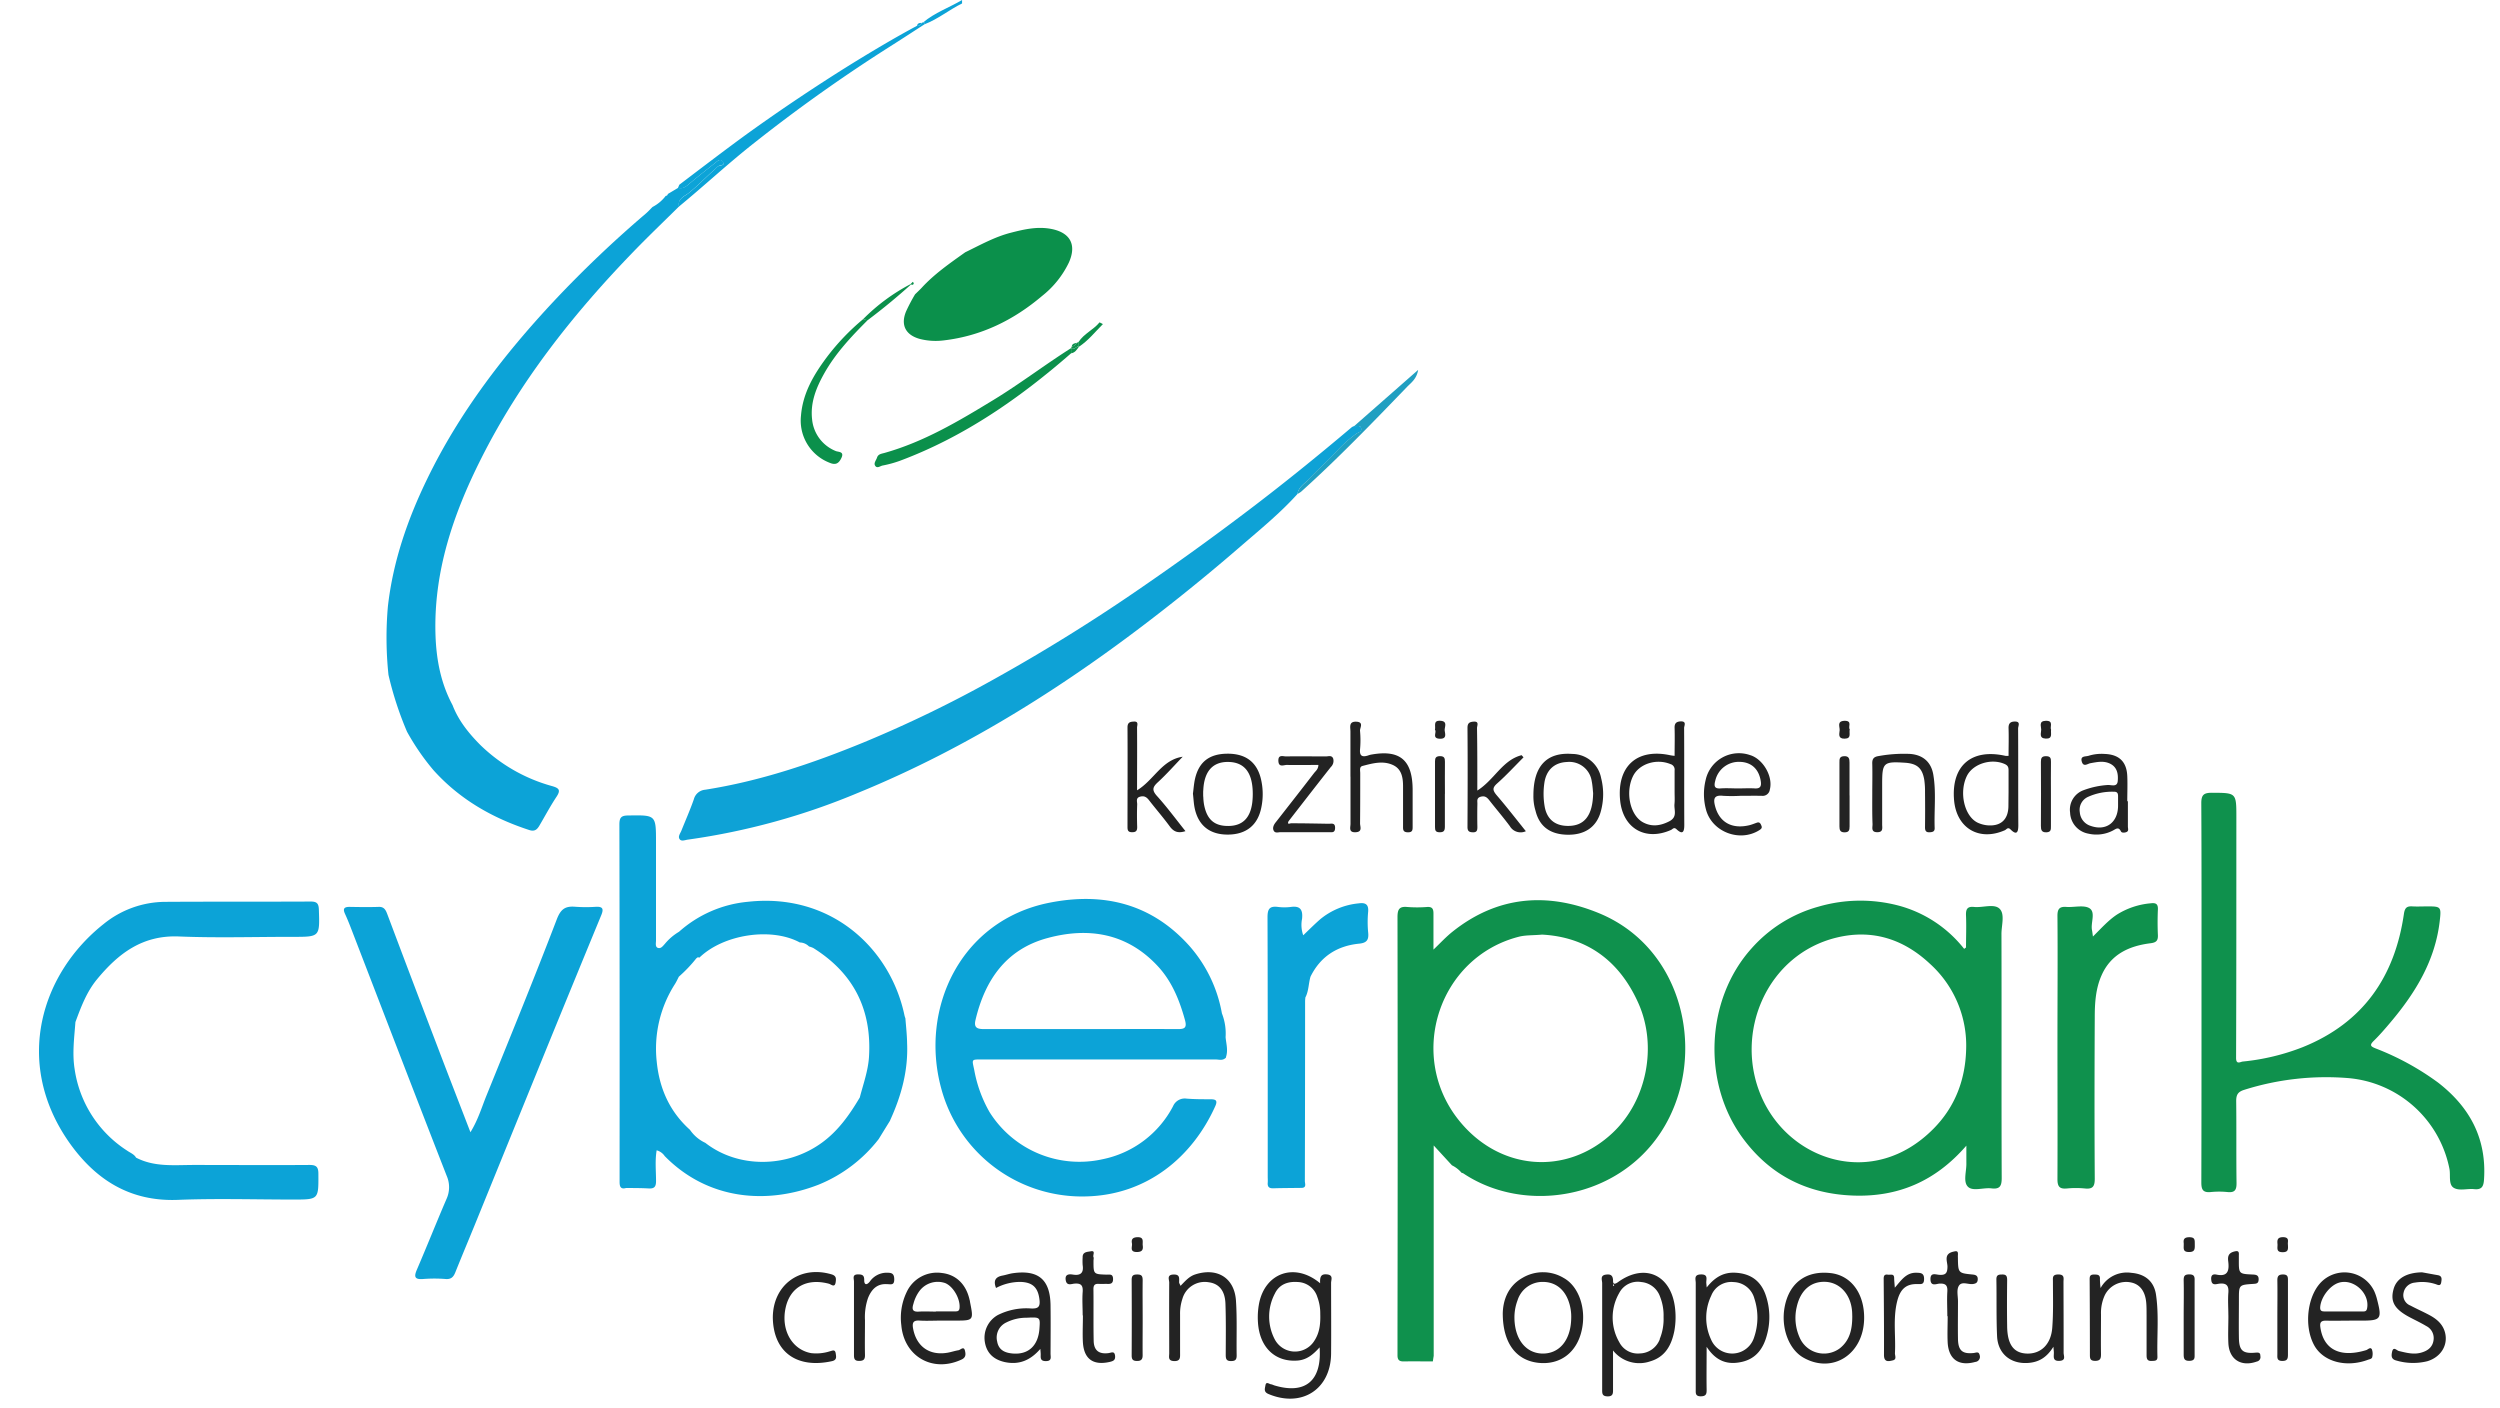
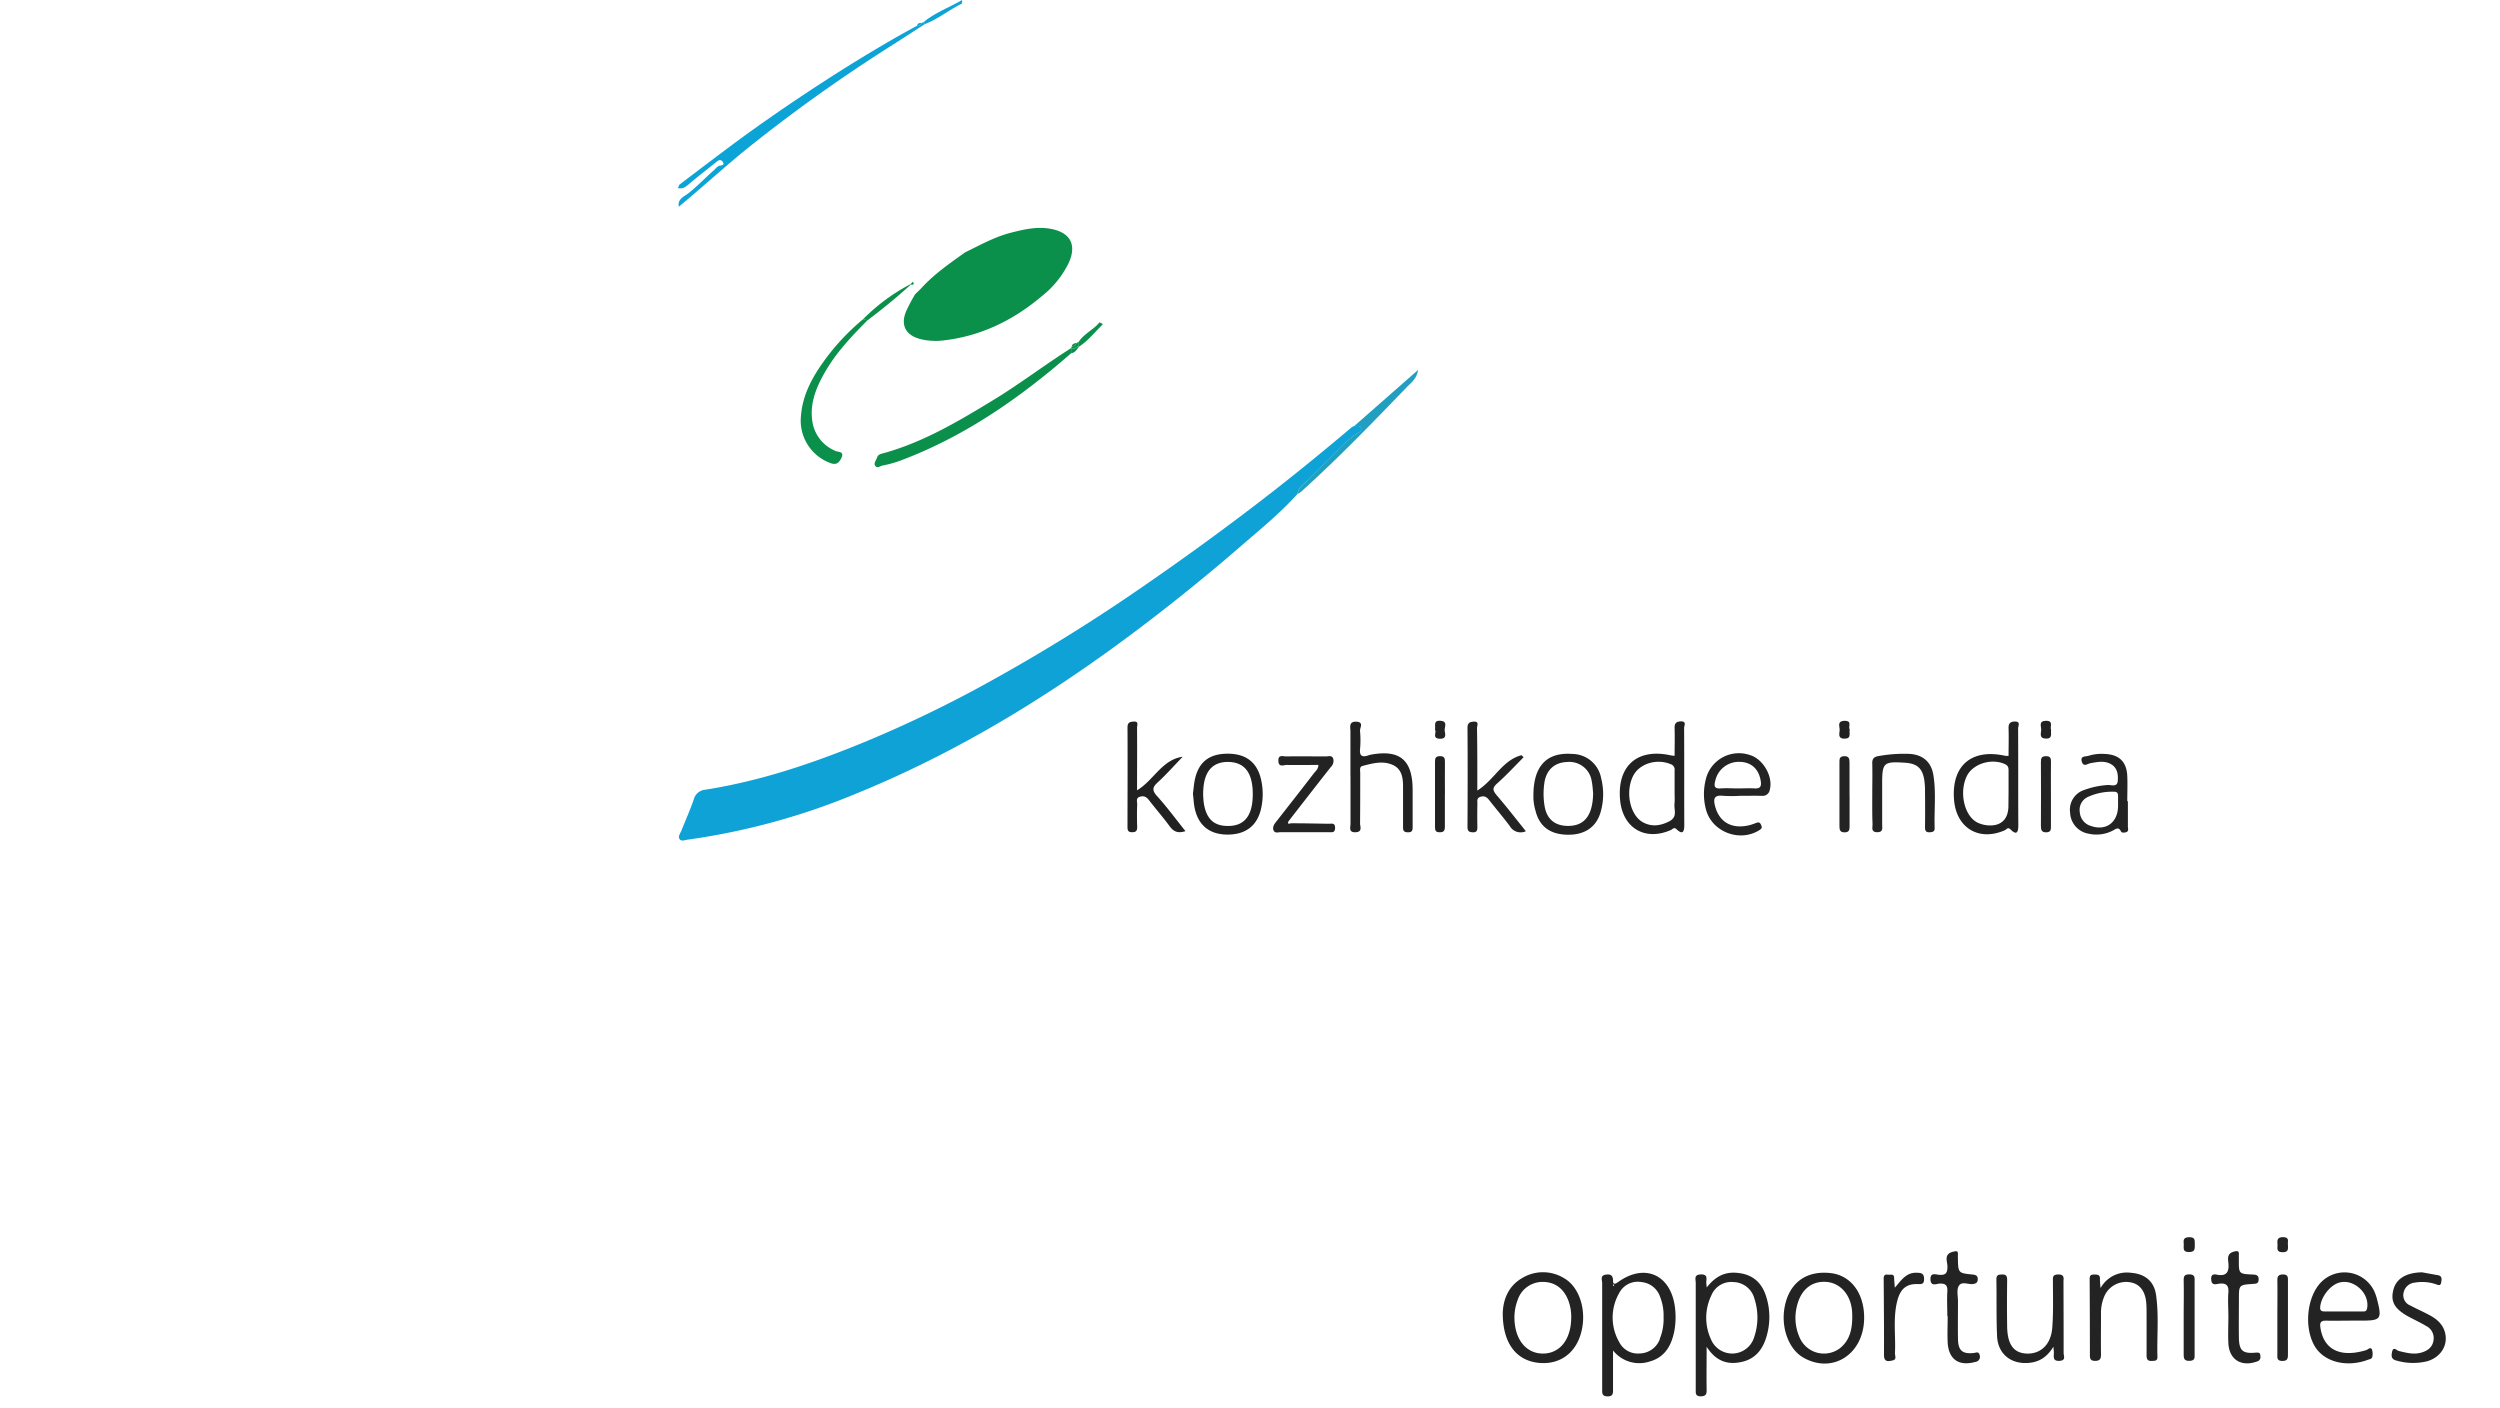
<svg xmlns="http://www.w3.org/2000/svg" viewBox="-7.46 0 717.38 408.37" width="2500" height="1408">
-   <path d="M128 216.07A48.07 48.07 0 0 0 148.82 228c2 .57 2.56 1.15 1.28 3.08-1.8 2.71-3.34 5.61-5 8.43-.66 1.11-1.39 1.72-2.88 1.24-10.71-3.49-20.2-8.91-27.81-17.37a68.13 68.13 0 0 1-7.68-11.17 98.32 98.32 0 0 1-5.37-16.46 103.15 103.15 0 0 1-.17-19.88c1.49-13.1 5.73-25.31 11.45-37.07 9.34-19.23 22.23-36 36.73-51.5A331.48 331.48 0 0 1 176 61.94c.69-.59 1.3-1.27 1.94-1.91a11.31 11.31 0 0 0 3.84-3.23.56.56 0 0 0 .59-.53l3-1.79c1.42.37 2.33-.41 3.35-1.28 2.59-2.2 5.3-4.26 7.94-6.4.6-.48 1.19-.58 1.65 0 .66.89-.09 1.08-.75 1.19s-1.18.81-1.72 1.28c-2.54 2.2-4.83 4.67-7.49 6.77-1 .78-3.23 1.62-2.72 3.84-4.45 4.41-9 8.74-13.34 13.24-17.4 18-32.79 37.46-44.07 59.92-8.13 16.14-13.83 32.96-13.22 51.25.24 7.06 1.55 13.91 4.94 20.22 1.72 4.49 4.7 8.18 8.06 11.56z" fill="#0ca3d7" />
  <path d="M365 143.27c-5 5.54-10.79 10.27-16.42 15.13q-11.11 9.63-22.74 18.69c-27.24 21.27-56.19 39.72-88.29 52.86a198.25 198.25 0 0 1-49.35 13.57c-.8.1-1.8.58-2.34-.06-.66-.79.12-1.71.45-2.53 1.2-3 2.53-6 3.62-9.12a3.71 3.71 0 0 1 3.27-2.76c15.92-2.49 31.07-7.61 45.91-13.7a357.71 357.71 0 0 0 38.25-18.57q22.14-12.34 43-26.79 14.6-10.05 28.74-20.72c10.82-8.14 21.35-16.65 31.68-25.39a3 3 0 0 1 .75-.33c.72.15 1.83-.41 2 .84.1.87-.8 1-1.4 1.38a36.51 36.51 0 0 0-6.22 5.64c-2.42 2.59-5.13 4.89-7.52 7.5-1.28 1.33-3.07 2.31-3.39 4.36z" fill="#0ea2d6" />
  <path d="M268.64 73.17c4.33-2.1 8.55-4.48 13.26-5.68 3.88-1 7.78-1.89 11.85-1.06 5.41 1.11 7.23 4.62 4.95 9.71a27.45 27.45 0 0 1-7.79 9.71c-8.26 7-17.61 11.59-28.45 12.87a18.6 18.6 0 0 1-7-.42c-4.09-1.12-5.61-4-4-7.94a50.46 50.46 0 0 1 2.63-5c.63-.61 1.27-1.21 1.87-1.84 3.7-4.05 8.22-7.17 12.68-10.35z" fill="#0b904b" />
  <path d="M185.57 59.94c-.51-2.22 1.74-3.06 2.72-3.84 2.66-2.1 5-4.57 7.49-6.77.54-.47.92-1.14 1.72-1.28s1.41-.3.75-1.19c-.46-.61-1.05-.51-1.65 0-2.64 2.14-5.35 4.2-7.94 6.4-1 .87-1.93 1.65-3.35 1.28l.39-.95c6.6-5 13.12-10 19.82-14.87q14.58-10.48 29.85-20c6.32-3.9 12.71-7.71 19.26-11.23a1.23 1.23 0 0 0 1.37-.83.8.8 0 0 1 .45-.17c.3.06.63.11.37.56-3.41 2.2-6.81 4.43-10.25 6.6a464.36 464.36 0 0 0-39 27.7c-7.57 5.94-14.57 12.48-22 18.59z" fill="#0ca3d7" />
  <path d="M571.24 219.22c0-2.69.09-5.33 0-7.95-.06-1.47.54-2 1.86-2 1.72 0 .91 1.28.91 2 .06 9.37 0 18.73.06 28.1 0 2-.47 3-2.27 1.18-.77-.76-1.14 0-1.6.23-7.5 3.33-14.09-.58-14.77-8.76-.82-9.95 5.07-15 14.89-12.8a4.86 4.86 0 0 0 .92 0zm0 10.43v-6c0-.83 0-1.51-1-2-3.87-1.83-9.37-.17-11.12 3.47-2.31 4.81-.66 11.75 3.26 13.53a8.73 8.73 0 0 0 2.6.71c4 .4 6.22-1.67 6.22-5.66z" fill="#212121" />
  <path d="M299.34 102.47c-14.89 13-31 24.22-49.66 31.18a32.88 32.88 0 0 1-5 1.37c-.71.13-1.64 1-2.2 0-.42-.73.32-1.52.57-2.29.35-1.07 1.33-1.12 2.19-1.37 11.42-3.22 21.44-9.18 31.5-15.31 7.76-4.72 14.93-10.22 22.57-15.06l.03 1.48z" fill="#0b904b" />
  <path d="M474.38 219.22c0-2.72.08-5.35 0-8-.07-1.44.48-1.94 1.84-2 1.72 0 .92 1.27.92 1.91.06 9.37 0 18.75.05 28.12 0 1.83-.36 3.05-2.25 1.26-.78-.73-1.13 0-1.6.2-7.4 3.3-13.91-.43-14.75-8.49-1-9.95 4.86-15.28 14.57-13.16a11.46 11.46 0 0 0 1.22.16zm0 10.49v-6.26a1.65 1.65 0 0 0-1.19-1.83c-4.09-1.69-9.09-.11-10.87 3.49-2.3 4.67-.86 11.39 2.93 13.41 2.53 1.35 5 1 7.53-.28s1.41-3.23 1.56-5c.12-1.16.04-2.35.04-3.53zM380.36 225.27v-13.1c0-1.24-.56-2.95 1.71-2.85s1 1.76 1.07 2.65a29.18 29.18 0 0 1 0 5.45c-.15 1.9.71 2.19 2.26 1.72a7.75 7.75 0 0 1 .78-.24c8.48-1.6 12.19 1.48 12.22 10.15v10.64c0 1 0 1.74-1.4 1.71s-1.39-.77-1.38-1.77v-11.47c0-2.52-.34-5.09-2.94-6.28-2.9-1.33-5.91-.49-8.81.27-1 .26-.66 1.37-.67 2.16 0 4.82 0 9.65-.05 14.47 0 1 .79 2.51-1.31 2.6s-1.45-1.45-1.46-2.46v-13.65z" fill="#212121" />
  <path d="M417.16 229.29c4.95-3.11 7.27-8.84 12.85-10.26l.55.63c-2.52 2.52-4.94 5.16-7.6 7.52-1.46 1.29-1.41 2-.19 3.46 2.89 3.35 5.6 6.87 8.47 10.44a3.61 3.61 0 0 1-4.63-1.44c-1.89-2.56-4-5-5.94-7.49-.67-.86-1.28-1.4-2.49-1.08-1.36.36-.95 1.37-1 2.2q-.07 3.27 0 6.56c0 .94-.1 1.59-1.28 1.57s-1.6-.39-1.59-1.6c.05-9.57.08-19.14 0-28.71 0-1.39.61-1.7 1.76-1.79 1.74-.13 1 1.15 1 1.88.11 5.91.09 11.82.09 18.11z" fill="#232323" />
  <path d="M332.51 241.06c-2.14.7-3.41.17-4.54-1.36-1.88-2.57-4-5-5.93-7.49-.75-1-1.46-1.5-2.74-1.13s-.76 1.48-.79 2.25c-.09 2.19-.07 4.38 0 6.56 0 1-.3 1.46-1.38 1.48s-1.43-.35-1.43-1.41c0-9.67.06-19.33 0-29 0-1.5.83-1.63 1.86-1.68 1.48-.08.91 1.1.91 1.75.05 6 0 12 0 18.19 4.88-2.94 7.2-8.87 13.24-9.74-2.36 2.45-4.61 5-7.12 7.32-1.59 1.44-1.92 2.32-.33 4.08 2.87 3.17 5.41 6.63 8.25 10.18zM334.68 230.19c.19-1.37.28-2.93.63-4.42 1.15-4.82 4.14-7.1 9.24-7.17s8.44 2.14 9.75 6.92a19 19 0 0 1 .22 8.66c-1 5.08-4.31 7.81-9.58 7.88s-8.67-2.54-9.75-7.64c-.28-1.32-.33-2.7-.51-4.23zm3 .85a16.86 16.86 0 0 0 .2 2.21c.8 4.43 3 6.36 7.13 6.31 4-.05 6.26-2.24 6.86-6.65a21.09 21.09 0 0 0 .13-3.81c-.29-5.41-2.69-8.09-7.18-8.11s-6.9 2.83-7.14 8.18c-.05.36-.03.73-.03 1.83z" fill="#212121" />
  <path d="M433.43 230.67c0-8.54 3.91-12.57 11.3-12a8.59 8.59 0 0 1 8.34 7 18.78 18.78 0 0 1-.11 9.73c-1.23 4.48-4.64 6.8-9.69 6.7s-8.11-2.44-9.22-6.92a14.36 14.36 0 0 1-.62-4.51zm17.32-.63c-.08-.72-.14-2.09-.4-3.42a6.56 6.56 0 0 0-7.2-5.61c-3.63.14-6 2.33-6.54 6.05a21.71 21.71 0 0 0 .07 6.78c.62 3.65 2.89 5.61 6.52 5.7 4.91.13 7.46-2.87 7.55-9.54zM493.41 230.82a44.65 44.65 0 0 1-4.91 0c-2.4-.27-3 .56-2.41 2.87 1.19 4.76 4.88 6.91 10.06 5.63.7-.18 1.37-.46 2.06-.7.86-.31 1.11.27 1.36.89s-.06.91-.6 1.26c-5.65 3.59-13.68.57-15.46-5.87a17.25 17.25 0 0 1-.13-8.65 9.87 9.87 0 0 1 12.87-7.25c3.75 1.1 6.75 6.2 5.75 10a2.09 2.09 0 0 1-2.31 1.82c-2.09-.05-4.19 0-6.28 0zm-.65-2.15c1.63 0 3.27-.1 4.9 0s1.93-.71 1.71-2.12c-.54-3.45-2.68-5.48-6-5.58a7 7 0 0 0-7.19 5.44c-.41 1.54-.32 2.42 1.64 2.25 1.66-.11 3.3.01 4.94.01zM605.85 232.37v7.36c0 .6.36 1.32-.5 1.63-.52.18-1.3.23-1.51-.22-.69-1.41-1.39-.77-2.29-.28a10.3 10.3 0 0 1-7.15.93 6.43 6.43 0 0 1-5.31-6.09 6 6 0 0 1 3.86-6.5 24.55 24.55 0 0 1 6.89-1.51c1-.16 2.87.79 3.06-1.12.2-2.11-.15-4.25-2.53-5.22-1.77-.72-3.56-.32-5.36 0-.81.12-2 1.21-2.51-.38-.57-1.84 1.08-1.47 2-1.78a12.66 12.66 0 0 1 4.58-.52c4.19.14 6.4 2.23 6.59 6.38.11 2.45 0 4.91 0 7.36zm-2.85 1.28v-2.73c0-.9-.28-1.32-1.24-1.29a16.91 16.91 0 0 0-7.43 1.47 4.13 4.13 0 0 0-2.43 4.46 4.49 4.49 0 0 0 3.23 4c4.42 1.54 7.87-1.04 7.87-5.91zM531.71 230.31c0-2.92.07-5.84 0-8.75-.06-1.5.44-2.07 1.92-2.29a41 41 0 0 1 9-.61c3.72.26 6.15 2.31 6.78 6 .88 5.15.21 10.37.4 15.56 0 1-.64 1.12-1.44 1.17-1.13.06-1.37-.5-1.36-1.5q.06-5.07 0-10.12a23.21 23.21 0 0 0-.21-3.54c-.56-3.42-2.07-4.74-5.46-5-6.39-.42-6.76-.08-6.76 6.14v11.76c0 1 .37 2.26-1.46 2.24s-1.31-1.39-1.33-2.34c-.12-2.88-.08-5.8-.08-8.72zM363.09 238.78c3.64 0 7.28.08 10.92.14.85 0 1.91-.36 1.9 1.18s-.94 1.26-1.86 1.26h-13.94c-.68 0-1.57.38-2-.43s0-1.73.62-2.48c3.7-4.73 7.41-9.46 11.07-14.22.46-.61 1.22-1.09 1.27-2.37-3.09 0-6.14.06-9.19 0-.87 0-2.34.8-2.42-1.16s1.37-1.3 2.27-1.31c3.83-.07 7.66 0 11.49 0 .74 0 1.74-.43 2.14.63a2.46 2.46 0 0 1-.7 2.46c-4.12 5.22-8.18 10.47-12.26 15.72-.4.9.14.73.69.58z" fill="#232323" />
  <path d="M240.31 92.89c-4.69 4.69-9.23 9.51-12.52 15.33-2.35 4.17-4.14 8.52-3.56 13.47a11 11 0 0 0 6.84 9.12c.71.33 2.57.06 1.66 2-.74 1.55-1.62 2.18-3.42 1.41a13.1 13.1 0 0 1-8.31-13.66c.52-6.52 3.71-11.91 7.52-17a66.38 66.38 0 0 1 10.51-11z" fill="#0b904b" />
  <path d="M365 143.27c.32-2.05 2.11-3 3.34-4.36 2.39-2.61 5.1-4.91 7.52-7.5a36.51 36.51 0 0 1 6.22-5.64c.6-.41 1.5-.51 1.4-1.38-.14-1.25-1.25-.69-2-.84L400 107.28c-.44 2.65-2.07 3.74-3.19 4.9-10 10.36-20 20.75-30.72 30.4a7.1 7.1 0 0 1-1.09.69z" fill="#219fc1" />
  <path d="M525.13 230.71v9c0 1.08-.2 1.7-1.47 1.7s-1.47-.7-1.47-1.74v-18.52c0-.94-.05-1.77 1.35-1.83s1.58.75 1.57 1.86v9.54zM583.53 230.29v9.27c0 1 .05 1.79-1.32 1.84s-1.6-.69-1.59-1.86q.06-9.28 0-18.55c0-1.08.2-1.68 1.49-1.67s1.45.61 1.43 1.69c-.05 3.09-.01 6.18-.01 9.28z" fill="#232323" />
  <path d="M407.75 230.24v9.54c0 1.16-.32 1.62-1.52 1.61s-1.34-.56-1.34-1.54v-19.08c0-1 .33-1.43 1.41-1.46 1.29 0 1.48.57 1.47 1.66-.05 3.09 0 6.18 0 9.27z" fill="#212121" />
  <path d="M240.31 92.89l-1.31-.3a55.68 55.68 0 0 1 13.77-10.18l.12.12q-6.07 5.47-12.58 10.36z" fill="#0b904b" />
  <path d="M256.81 7.05c.26-.45-.07-.5-.37-.56C259.81 3.66 264 2.2 267.72 0v1c-3.72 1.82-6.98 4.55-10.91 6.05z" fill="#0ca3d7" />
  <g fill="#232323">
    <path d="M404.87 211.66c.25-1.18-.56-2.71 1.53-2.61 2.3.11 1.2 1.81 1.3 2.81s.69 2.47-1.41 2.4c-2.42-.08-.78-1.93-1.42-2.6zM458 371.84c-.73.52-1.48.86-1.47-.29 0-1.67-.71-2.07-2.11-1.86-1.79.25-1 1.69-1.05 2.6v30.59c0 1.22-.08 2.09 1.59 2.12s1.56-1.05 1.56-2.15v-11.17a9.71 9.71 0 0 0 10.81 3.15c4.39-1.29 6.2-4.78 7-8.94a22.53 22.53 0 0 0 .14-6.81c-1.23-9.43-8.81-12.77-16.47-7.24zm-1.33.64l.2.35-.2.2a1.76 1.76 0 0 1-.17-.37s.06-.12.12-.18zm13.43 15.91a6.36 6.36 0 0 1-5.87 4.16 6 6 0 0 1-5.87-3.22 14.25 14.25 0 0 1-.05-14.3 6.05 6.05 0 0 1 6.42-3.19 6.33 6.33 0 0 1 5.45 4.3 14.67 14.67 0 0 1 1 5.86 15.18 15.18 0 0 1-1.13 6.39zM491.9 369.13c-3.49-.16-6 1.48-8.21 4.28-.06-.66-.08-.93-.11-1.19-.12-1.11.71-2.65-1.6-2.59-2.09.06-1.47 1.44-1.47 2.47v30.88c0 1-.16 2 1.43 2s1.76-.7 1.73-2c-.06-3.83 0-7.66 0-12.36 2.83 4.35 6.27 5.31 10.36 4.34s6.16-4 7.14-7.82a19.6 19.6 0 0 0-.48-11.83c-1.51-4.04-4.51-5.99-8.79-6.18zm5.55 18.71a6.65 6.65 0 0 1-12.51.63 14.87 14.87 0 0 1 .06-12.67 6.25 6.25 0 0 1 6.51-3.95 6.42 6.42 0 0 1 6 4.75 17.86 17.86 0 0 1 .89 5.62 17.61 17.61 0 0 1-.95 5.62zM677.31 374.51a9.54 9.54 0 0 0-14.77-3.23c-4.58 3.83-5.86 13.18-2.6 19 2.66 4.71 9.26 6.45 15.55 4.1.5-.18 1.18-.24 1.25-.89a3.85 3.85 0 0 0-.12-2.12c-.45-.81-1.12.05-1.64.21-7.51 2.29-12.35-.11-13.3-6.55-.21-1.41.1-2 1.62-2 2.27.08 4.55 0 6.82 0h3.28c5.9 0 6.2-.41 4.7-6.23a14 14 0 0 0-.79-2.29zm-2.08 4.95c-.17.91-.66.92-1.33.91h-10.86c-.92 0-1.51-.09-1.41-1.32.23-2.79 2.73-6.16 5.36-7 4.24-1.35 9.07 3.01 8.24 7.41zM519.6 369.24c-7.1-.79-12 2.85-13.31 9.86-1.11 6 1.19 12.25 5.46 14.67 8.42 4.78 17.38-.93 17.6-11.21.15-7.33-3.75-12.66-9.75-13.32zm6.31 12.54c0 3.79-.72 7-3.64 9.3a7.68 7.68 0 0 1-11.66-3.23 13.88 13.88 0 0 1-.8-8.83c1.09-4.86 4.2-7.49 8.48-7.23 3.94.24 7 3.46 7.52 8.09.09.72.08 1.45.1 1.9zM442.25 370.68a11.66 11.66 0 0 0-12-.05c-4.42 2.51-5.64 6.83-5.71 10.29 0 8.77 4 13.72 10.45 14.36 6.22.62 11-3 12.43-9.36 1.44-6.21-.76-12.78-5.17-15.24zm-6.18 21.9c-4.77-.07-8-4.06-8.14-10.11a14.06 14.06 0 0 1 .9-5.34 7.59 7.59 0 0 1 7.17-5.33c3.49-.05 6.14 1.79 7.51 5.27a13.36 13.36 0 0 1 .88 5.35c-.12 6.22-3.39 10.22-8.32 10.16zM587.17 371.82c0-1 .39-2.18-1.48-2.18s-1.57 1-1.58 2.12c0 4.46.15 8.95-.2 13.39-.39 4.87-3.4 7.61-7.46 7.43-3.74-.17-5.55-2.64-5.62-7.89-.07-4.47-.05-8.94 0-13.41 0-1.1-.2-1.67-1.49-1.63-1.09 0-1.66.19-1.63 1.5.1 5.47-.05 11 .2 16.41.24 5.19 4.1 8.2 9.26 7.72 2.92-.27 5.16-1.58 7.08-4.68.08 1.06.13 1.41.13 1.76 0 1.15-.39 2.44 1.61 2.34s1.21-1.43 1.22-2.37c.01-6.83-.02-13.67-.04-20.51zM614 375.48c-.58-3.89-3.23-6-7.14-6.31a8.71 8.71 0 0 0-8.93 4.42 23.15 23.15 0 0 1-.19-2.56c.11-1.39-.75-1.36-1.74-1.37-1.19 0-1.25.59-1.24 1.55q.07 10.8.07 21.6c0 1.1 0 1.89 1.54 1.89s1.69-.79 1.68-2c-.06-3.83 0-7.66 0-11.49a12.27 12.27 0 0 1 1.11-5.57 6.9 6.9 0 0 1 7.52-3.7c2.58.49 4.16 2.48 4.48 5.77.12 1.27.1 2.55.11 3.83v11.48c0 1.07.18 1.76 1.48 1.7.86-.05 1.7.06 1.67-1.18-.18-6.05.47-12.09-.42-18.06zM697.88 386.7c-.58-2.53-2.33-4.06-4.47-5.22-1.83-1-3.75-1.82-5.59-2.81a3.22 3.22 0 0 1-2-3.78 3.64 3.64 0 0 1 3.28-2.89 12.58 12.58 0 0 1 5.93.42c.58.17 1.49.79 1.69-.47.14-.87.37-1.88-1-2.11-1.52-.26-3-.55-4.55-.82-4.49.07-7.45 1.78-8.28 4.93-1 3.66.35 5.85 4.94 8.23 1.53.79 3.08 1.54 4.56 2.42a3.91 3.91 0 0 1 2.11 4.1c-.26 1.95-1.59 3-3.35 3.54-2.28.74-4.48.13-6.7-.4-.66-.15-1.64-1.5-2 .35-.23 1.18-.18 2.08 1.33 2.43a17.19 17.19 0 0 0 8.89.19c3.89-1.15 6.02-4.56 5.21-8.11zM642.86 392.32c-3.69.34-4.75-.59-4.81-4.29s0-7.46 0-11.2c0-4.15 0-4.17 4.1-4.45.9-.06 1.58-.06 1.62-1.26s-.6-1.41-1.68-1.46c-4.07-.17-4.07-.21-4.06-4.23v-1.36c.08-1.06-.15-1.41-1.38-1.07-1.63.44-1.88 1.4-1.7 2.82.32 2.54 0 4.58-3.4 3.86-1.55-.32-1.66.76-1.48 1.82.23 1.4 1.45.92 2.21.82 2.14-.26 2.88.51 2.71 2.66s0 4.37 0 6.55h.01c0 2.73-.14 5.46 0 8.18.29 4.7 3.81 6.79 8.27 5.18a1.31 1.31 0 0 0 1-1.6c.02-1-.53-1.05-1.41-.97zM561.13 392.42c-3.29.34-4.5-.71-4.56-4.08-.06-3.64 0-7.29 0-10.93 0-1.45-.42-3.13.16-4.31.81-1.65 2.76-.49 4.19-.69.89-.13 1.33-.41 1.38-1.3.05-1-.43-1.35-1.46-1.45-4.23-.41-4.22-.45-4.29-4.85a7.45 7.45 0 0 1 0-.82c.1-1.26-.39-1.2-1.45-.93-2.69.67-1.63 2.76-1.58 4.22 0 1.93-.48 2.61-2.42 2.46-1-.07-2.58-.78-2.51 1.35s1.72 1.25 2.63 1.2c1.84-.09 2.37.58 2.26 2.35-.14 2.36 0 4.73 0 7.1h.1c0 2.55-.12 5.1 0 7.64.28 4.92 3.27 6.94 8 5.63a1.49 1.49 0 0 0 1.27-2c-.25-1.13-1.03-.67-1.72-.59zM544.48 369.14c-2.94-.06-4.36 2.18-6.23 4.34-.08-1.18-.18-2-.19-2.78 0-1.38-1-.91-1.78-1-.95-.15-1.27.23-1.26 1.2.06 7.38.12 14.75.09 22.12 0 2.18 1.4 1.82 2.59 1.53s.55-1.38.59-2.12c.26-5-.6-10 .64-15 .89-3.58 2.63-5.07 5.81-5 1.22 0 2 .19 2-1.53s-1.04-1.73-2.26-1.76zM623.64 369.62c-1.41 0-1.63.56-1.61 1.79.08 3.46 0 6.91 0 10.37v10.91c0 1.25.09 2.05 1.71 2s1.46-.95 1.46-2v-21.28c.05-1.12-.11-1.8-1.56-1.79zM650.86 369.64c-1.38 0-1.68.56-1.66 1.79.06 3.54 0 7.09 0 10.64v10.65c0 1-.2 2 1.44 2 1.39 0 1.63-.58 1.63-1.8v-21.57c.02-1.08-.11-1.69-1.41-1.71zM650.89 358.82c-1.65 0-1.77.79-1.65 2 .09 1-.53 2.39 1.52 2.36 1.74 0 1.56-1 1.49-2.38-.07-.72.52-1.93-1.36-1.98zM623.65 358.84c-1.69 0-1.7.89-1.61 1.72.08 1.33-.44 2.52 1.43 2.57s1.79-.92 1.78-2.2.11-2.09-1.6-2.09z" />
  </g>
  <path d="M525.18 211.52c-.26 1.18.59 2.67-1.46 2.72s-1.55-1.4-1.47-2.42-.9-2.65 1.37-2.76c2.46-.06.97 1.79 1.56 2.46z" fill="#212121" />
-   <path d="M373.57 369.62c-1.87-.21-2.08.86-2 2.57-7.38-6.17-16-3-17.72 5.93a21.64 21.64 0 0 0-.31 5.44c.46 7.25 5 11.55 11.5 11.05 2.7-.21 4.56-1.8 6.38-3.83.71 9.8-4.24 13.76-13.25 11a4.67 4.67 0 0 0-.76-.28c-.6 0-1.49-1-1.71.33-.14.88-.58 1.86.86 2.47 9.64 4.07 18.1-1.31 18.19-11.71.06-6.83 0-13.67 0-20.5.01-.93.72-2.26-1.18-2.47zm-3.65 19.21a6.62 6.62 0 0 1-11.47-.29 14.25 14.25 0 0 1 0-13.37c1.29-2.67 3.75-3.55 6.61-3.34a6.16 6.16 0 0 1 5.7 4.35 13.53 13.53 0 0 1 .85 4.9c.1 3.03-.24 5.52-1.69 7.75zM293.38 378.59c-.1-7.49-3.53-10.39-11-9.3-1 .15-1.94.49-2.92.67-2.06.38-2.72 1.49-1.89 3.6a15.07 15.07 0 0 1 7.06-1.76c3.61.1 5.18 1.68 5.56 5.32.21 2-.52 2.45-2.38 2.39a18.43 18.43 0 0 0-9.78 1.93 7.55 7.55 0 0 0-3.73 7.62c.46 3.24 2.43 5.25 5.85 6 4 .84 7.3-.41 10.27-3.83.06.8.09 1.07.1 1.33.06 1-.35 2.21 1.49 2.21s1.37-1.19 1.37-2.21c.02-4.68.06-9.32 0-13.97zm-3.22 6.75c-.34 4.9-3.15 7.59-7.7 7.23-2.21-.18-4.11-.92-4.56-3.48a4.81 4.81 0 0 1 2.59-5.5 12.92 12.92 0 0 1 5.92-1.4c3.99-.19 3.99-.19 3.75 3.15zM269.9 377c-1-4.53-3.92-7.31-8-7.78a9.7 9.7 0 0 0-10.28 5.59 17.19 17.19 0 0 0-1.52 9.56c.81 9.15 9.21 13.87 17.54 9.91 1.29-.61 1.12-1.67.92-2.52-.34-1.43-1.26-.25-1.89-.14-1.07.17-2.11.54-3.18.72-5.31.9-9.09-1.88-10-7.16-.28-1.72.23-2.27 1.95-2.16 2.08.12 4.18 0 6.27 0h4.1c5.23 0 5.28-.07 4.24-5.28-.05-.22-.05-.49-.15-.74zm-2.9 2.27c-.07 1.12-.71 1.08-1.45 1.08h-5.43v.06c-1.63 0-3.26-.1-4.88 0-1.93.15-2.12-.71-1.63-2.25a10.83 10.83 0 0 1 1.7-3.66 6.64 6.64 0 0 1 7.49-2.37c2.36.95 4.39 4.53 4.2 7.14zM347.16 377.25c-.44-6.65-5.46-9.69-11.82-7.62-1.74.57-2.84 1.85-4.25 3.31-.23-.54-.42-.78-.42-1 0-1.16.32-2.37-1.67-2.28s-1.19 1.48-1.2 2.34c-.05 6.83 0 13.67 0 20.5 0 1-.44 2.2 1.42 2.26s1.74-1.08 1.73-2.29v-11.21a13.32 13.32 0 0 1 .68-4.56 6.72 6.72 0 0 1 7.61-4.8c3 .38 4.75 2.45 4.87 6.25.17 4.92.1 9.84.08 14.76 0 1.19.17 1.89 1.61 1.84 1.19 0 1.57-.45 1.56-1.62-.09-5.32.15-10.62-.2-15.88zM229.36 391.93a13 13 0 0 1-5.4.53c-5.57-1-8.82-6.7-7.42-13.14 1.31-6 6.11-8.68 12.53-7 .69.18 1.76 1.33 2-.51.13-1 .18-1.8-1.24-2.21-9.14-2.68-17 3.09-17 12.58C213 392.35 220 397 230 394.78c1.52-.34 1.19-1.38 1.06-2.33-.22-1.17-.98-.69-1.7-.52zM310.13 392.46c-2.73.33-4.18-.79-4.24-3.59-.11-5 0-10-.07-15 0-1.26.53-1.57 1.63-1.5.72.05 1.45 0 2.18 0 1.09.07 1.93 0 1.88-1.49s-1-1.17-1.88-1.19c-3.8-.12-3.8-.12-3.79-4 0-.37.12-.8 0-1.08-.3-.57.75-2-.85-1.68-.93.18-2.36.12-2.3 1.77a17.58 17.58 0 0 0 0 2.18c.36 2.27-.56 3.16-2.8 2.8-1.36-.23-2.43 0-2.08 1.75.32 1.55 1.63.95 2.46.87 1.9-.17 2.57.45 2.43 2.4-.17 2.26 0 4.54 0 6.81h.07c0 2.63-.15 5.28 0 7.9.33 4.83 3.06 6.67 7.8 5.59 1-.24 1.64-.51 1.53-1.73-.16-1.57-1.1-.91-1.97-.81zM245.79 369.13a6 6 0 0 0-4.85 2.6c-.91 1.1-1.62.94-1.6-.47s-.58-1.64-1.79-1.64c-1.78 0-1.18 1.21-1.18 2.1v21.29c0 1 .13 1.7 1.44 1.7s1.78-.39 1.75-1.72c-.07-3.37 0-6.73 0-10.1a16.93 16.93 0 0 1 .89-6.44c1-2.45 2.58-4.19 5.5-4 1.09 0 2.12.45 2.1-1.43s-1-1.87-2.26-1.89zM320.1 382.32c0-3.64-.05-7.28 0-10.92 0-1.27-.25-1.78-1.63-1.75-1.21 0-1.56.41-1.56 1.58q.06 10.92 0 21.84c0 1.11.24 1.64 1.5 1.66s1.71-.47 1.68-1.76c-.03-3.55.02-7.1.01-10.65zM318.57 358.83c-1.36.05-1.81.6-1.58 1.8.18.94-.78 2.47 1.37 2.5 1.49 0 1.95-.55 1.76-1.93-.12-1.01.49-2.43-1.55-2.37z" fill="#232323" />
  <path d="M308.57 94c-2.27 2.26-4.26 4.82-7 6.6l-.18-.18c0-.42.08-.84.13-1.26 1.56-2.4 4.32-3.5 6.08-5.67z" fill="#0b904b" />
  <path d="M583.57 211.64c-.15 1.17.54 2.66-1.53 2.58s-1.33-1.62-1.33-2.6-.79-2.51 1.33-2.56c2.4-.06 1.1 1.76 1.53 2.58z" fill="#212121" />
  <path d="M299.34 102.47V101v.07c.88.36 1.41-.38 2.08-.66l.18.18c-.6.84-1.12 1.72-2.26 1.88z" fill="#0b904b" />
  <path d="M301.4 100.41c-.67.28-1.2 1-2.08.66l.19-.54a2.2 2.2 0 0 0 1.49-1.09l.57-.29z" fill="#0b904b" />
  <path d="M256 6.66a1.23 1.23 0 0 1-1.36.84c.16-.74.69-.89 1.36-.84z" fill="#0ca3d7" />
  <path d="M301 99.44a2.2 2.2 0 0 1-1.45 1.09c.06-.87.77-.93 1.45-1.09zM253.41 81.74c.34.29.42.58 0 .87a3 3 0 0 0-.52-.08l-.12-.12c.23-.23.43-.41.64-.67z" fill="#0b904b" />
-   <path d="M344.15 300.81a15.93 15.93 0 0 0-1.07-6.9 40.13 40.13 0 0 0-9.49-19.63c-11-12.25-24.93-15.54-40.47-12.47-25.91 5.11-37.72 30.75-31.46 53.81A42.27 42.27 0 0 0 303.82 347c17.68-.47 30.75-11.52 37.34-26.18.78-1.74.07-2-1.51-2-2.27 0-4.55 0-6.81-.18a3.69 3.69 0 0 0-3.93 2.21 29.73 29.73 0 0 1-20.4 15.36 30.78 30.78 0 0 1-32.82-13.66 38.25 38.25 0 0 1-4.44-12.22c-.65-3.11-.93-3.05 2.16-3.05h67.79c1 0 2 .4 2.87-.38l.16-.06v-.17c.71-1.99.1-3.92-.08-5.86zm-72.55-4.91c2.72-11.6 8.86-20.53 20.75-23.79 12.09-3.32 23.37-1.45 32.28 8.27 4 4.37 6.17 9.78 7.74 15.47.65 2.36-.22 2.63-2.17 2.62-9.39-.05-18.78 0-28.17 0h-27.89c-1.86 0-3.07-.28-2.54-2.57zM251.28 295.33a5.32 5.32 0 0 1-.25-.77c-4-19.33-21.21-35.73-45.52-33a34.86 34.86 0 0 0-19.89 8.69 15.53 15.53 0 0 0-4.1 3.51c-.57.61-1.13 1.45-2 1.17s-.57-1.42-.57-2.19v-28.42c0-8 0-7.93-8.08-7.8-2.12 0-2.54.72-2.54 2.7q.1 48.1.06 96.19v7.38c0 1.26.24 2.23 1.85 1.78 2.19 0 4.38 0 6.56.12 1.67.1 2.17-.49 2.16-2.17 0-2.94-.33-5.91.18-8.89a4.14 4.14 0 0 1 2.34 1.68c12.4 12.62 29.46 14.22 44.69 8.26a42.08 42.08 0 0 0 17.37-13.2q1.65-2.69 3.31-5.37v-.07c3.24-7.07 5.26-14.42 4.93-22.28-.03-2.45-.31-4.88-.5-7.32zM188 279.21a5.27 5.27 0 0 0-.55.51 6.27 6.27 0 0 0-.42.48 6.27 6.27 0 0 1 .42-.48 5.27 5.27 0 0 1 .55-.51zm39 52.26c-10.1 7.31-24.25 7.4-33.74 0a11 11 0 0 1-4.46-3.78c-5.9-5.29-8.87-12-9.64-19.78a34.68 34.68 0 0 1 5.29-22.51c.43-.68.76-1.42 1.13-2.13a5.58 5.58 0 0 1 .73-2.08 5.58 5.58 0 0 0-.73 2.08 40.81 40.81 0 0 0 5.05-5.3l.45-.34.46.11c7-6.77 20.84-8.86 29.12-4.39a3.85 3.85 0 0 1 2.67 1.16 6.51 6.51 0 0 1 1.26.46c11.71 7.33 17 17.88 16.13 31.66-.27 4-1.66 7.8-2.66 11.67-2.97 5.01-6.26 9.7-11.06 13.17zM161.63 263a43.06 43.06 0 0 1-6 0c-2.87-.25-4.26.52-5.45 3.62-6.56 17.15-13.52 34.16-20.42 51.18-1.38 3.41-2.42 7-4.63 10.59-3.3-8.57-6.46-16.68-9.55-24.81q-7.34-19.21-14.58-38.48c-.43-1.14-.9-2.13-2.47-2.07-2.82.1-5.64.05-8.47 0-1.54 0-2 .51-1.32 2 1 2.16 1.81 4.36 2.66 6.56 8.93 23.15 17.81 46.32 26.84 69.44a8.21 8.21 0 0 1-.07 6.76c-2.91 6.77-5.63 13.61-8.54 20.38-.87 2-.82 3 1.76 2.79a40.93 40.93 0 0 1 6.55 0c1.6.12 2.27-.6 2.8-1.92 1.82-4.54 3.72-9.06 5.57-13.59l20.75-51q8-19.59 16.06-39.13c.65-1.65.44-2.38-1.49-2.32zM16.79 284.07C23 276.54 30 271.17 40.6 271.61c11 .45 22 .1 33.08.11 7.8 0 7.75 0 7.49-7.91-.06-1.76-.58-2.34-2.38-2.33-14.12.07-28.25 0-42.38.09A28.53 28.53 0 0 0 18.74 268C.8 282.18-7.46 307.82 8.51 331c7.64 11 17.73 17.59 31.87 17 11.1-.44 22.23-.09 33.35-.09 7.42 0 7.34 0 7.3-7.48 0-2.1-.71-2.57-2.7-2.55-11.11.08-22.23 0-33.35 0-5.7 0-11.49.67-16.84-2.13-.56-1-1.65-1.37-2.54-2A33.83 33.83 0 0 1 10.32 310c-.71-4.52-.1-9 .24-13.56 1.61-4.36 3.23-8.71 6.23-12.37zM385.5 270.42a31.65 31.65 0 0 1 0-6c.18-2.23-.89-2.67-2.77-2.41a20.59 20.59 0 0 0-11.15 4.62c-1.66 1.45-3.2 3-4.91 4.64a9 9 0 0 1-.34-4.78c.25-2.45-.38-3.84-3.2-3.45a14.8 14.8 0 0 1-3.82 0c-2.42-.31-3 .63-3 3 .09 25 .06 50.07.06 75.11 0 .64.05 1.28 0 1.91-.09 1.18.42 1.62 1.59 1.59 2.72-.08 5.45-.08 8.18-.12 1.6 0 1-1.28 1-2q.07-26.05.07-52.1c0-.37.05-.74.07-1.11 1-1.89.91-4.06 1.5-6.06 2.9-5.87 7.77-8.95 14.15-9.57 2.2-.23 2.8-1.12 2.57-3.27z" fill="#0ca3d7" />
-   <path d="M452.38 264.83c-14.95-6.13-29.39-5-42.42 5.4-1.92 1.53-3.59 3.36-5.52 5.19v-10.46c0-1.39-.38-2-1.86-1.9a36.54 36.54 0 0 1-5.73 0c-2.35-.23-2.84.73-2.84 2.94q.1 60 0 120v7.11c0 1.29.5 1.77 1.78 1.75 2.82-.05 5.64 0 8.47 0 .08-.54.16-1.08.25-1.61v-4.89-56.14l5.3 5.77a8.56 8.56 0 0 1 2.79 2.17 1.7 1.7 0 0 1 .51.17c20.09 13.43 52.41 6.13 61.87-21.34 6.9-19.83-.52-45.11-22.6-54.16zm4.12 63.65c-13.44 12.74-33.14 11.09-44.86-3.77-14.87-18.84-5.6-47 17.47-53 2-.53 4-.39 6.84-.64 12.86.69 22.38 7.44 27.93 19.9s2.43 28.22-7.38 37.51zM568.63 263.56c-1.59-1.54-4.87-.25-7.39-.51-2.06-.22-2.42.75-2.34 2.55.13 3.06 0 6.13 0 9.2l-.54.41a36 36 0 0 0-19-12.55 43.45 43.45 0 0 0-23.21.29A40.15 40.15 0 0 0 496.76 275c-13.48 14.93-14.51 39.47-2.23 55.6C502.39 341 513 346.24 526 346.75s23.92-4 33-14.47v5c.09 2.36-1 5.4.42 6.88s4.51.23 6.83.51 3-.51 3-2.95c-.1-23.6 0-47.21-.07-70.81-.01-2.51 1.06-5.79-.55-7.35zm-19.2 63.85C532 345 507.57 336.7 499.53 318c-8-18.55 1.69-41.24 21.93-46.09 10.28-2.47 19.31.46 26.92 7.57a31.94 31.94 0 0 1 10.56 24.82c-.22 8.89-3.22 16.77-9.51 23.11zM695.83 314a77.57 77.57 0 0 0-18.15-9.93c-1.38-.56-1.82-.91-.55-2.16 1.75-1.71 3.36-3.58 4.94-5.46 7.21-8.55 12.89-17.85 14.22-29.27.48-4.21.39-4.31-3.73-4.29-1.37 0-2.74.07-4.1 0-1.59-.1-2.27.26-2.55 2.15-2.64 18.24-11.85 31.6-29.3 38.65a65 65 0 0 1-17.47 4.2c-.67.08-1.92 1-1.91-1.07.09-23.24.07-46.49.08-69.74 0-7.21 0-7.11-7.1-7.15-2.4 0-3.08.65-3.07 3.07.1 18.23.06 36.47.06 54.7 0 18.41 0 36.83-.05 55.24 0 2.1.47 3 2.71 2.8a23.7 23.7 0 0 1 4.91 0c2.09.21 2.61-.61 2.59-2.62-.11-7.93 0-15.87-.1-23.79 0-1.91.58-2.7 2.37-3.25a78.9 78.9 0 0 1 30.19-3.39A32.78 32.78 0 0 1 699.11 339c.37 1.9-.34 4.57 1.27 5.52s3.91.16 5.89.37c2.24.24 2.74-.8 2.87-2.81.78-11.83-4.09-20.94-13.31-28.08zm-63.1 0c-.52 0-.74.41-.75.92a1.28 1.28 0 0 0 .12.66 1.28 1.28 0 0 1-.1-.58c0-.53.21-.93.73-.94zM614.55 263.81c.08-1.66-.6-2-2.09-1.82a22 22 0 0 0-9.75 3.25c-2.52 1.66-4.48 3.9-7 6.39-.14-1-.18-1.41-.27-1.85-.43-2.17 1.15-5.17-.75-6.37-1.66-1-4.43-.2-6.69-.37-2-.15-2.6.61-2.58 2.64.1 12 0 24.07 0 36.11 0 13.4.06 26.81 0 40.21 0 2.21.65 2.89 2.76 2.7a26.47 26.47 0 0 1 5.19 0c2.28.24 2.88-.58 2.87-2.85-.1-15.6-.08-31.19 0-46.78 0-4.11.25-8.24 1.92-12.07 2.69-6.21 8-8.65 14.29-9.43 1.63-.21 2.17-.76 2.1-2.37-.11-2.46-.11-4.93 0-7.39z" fill="#0f914d" />
</svg>